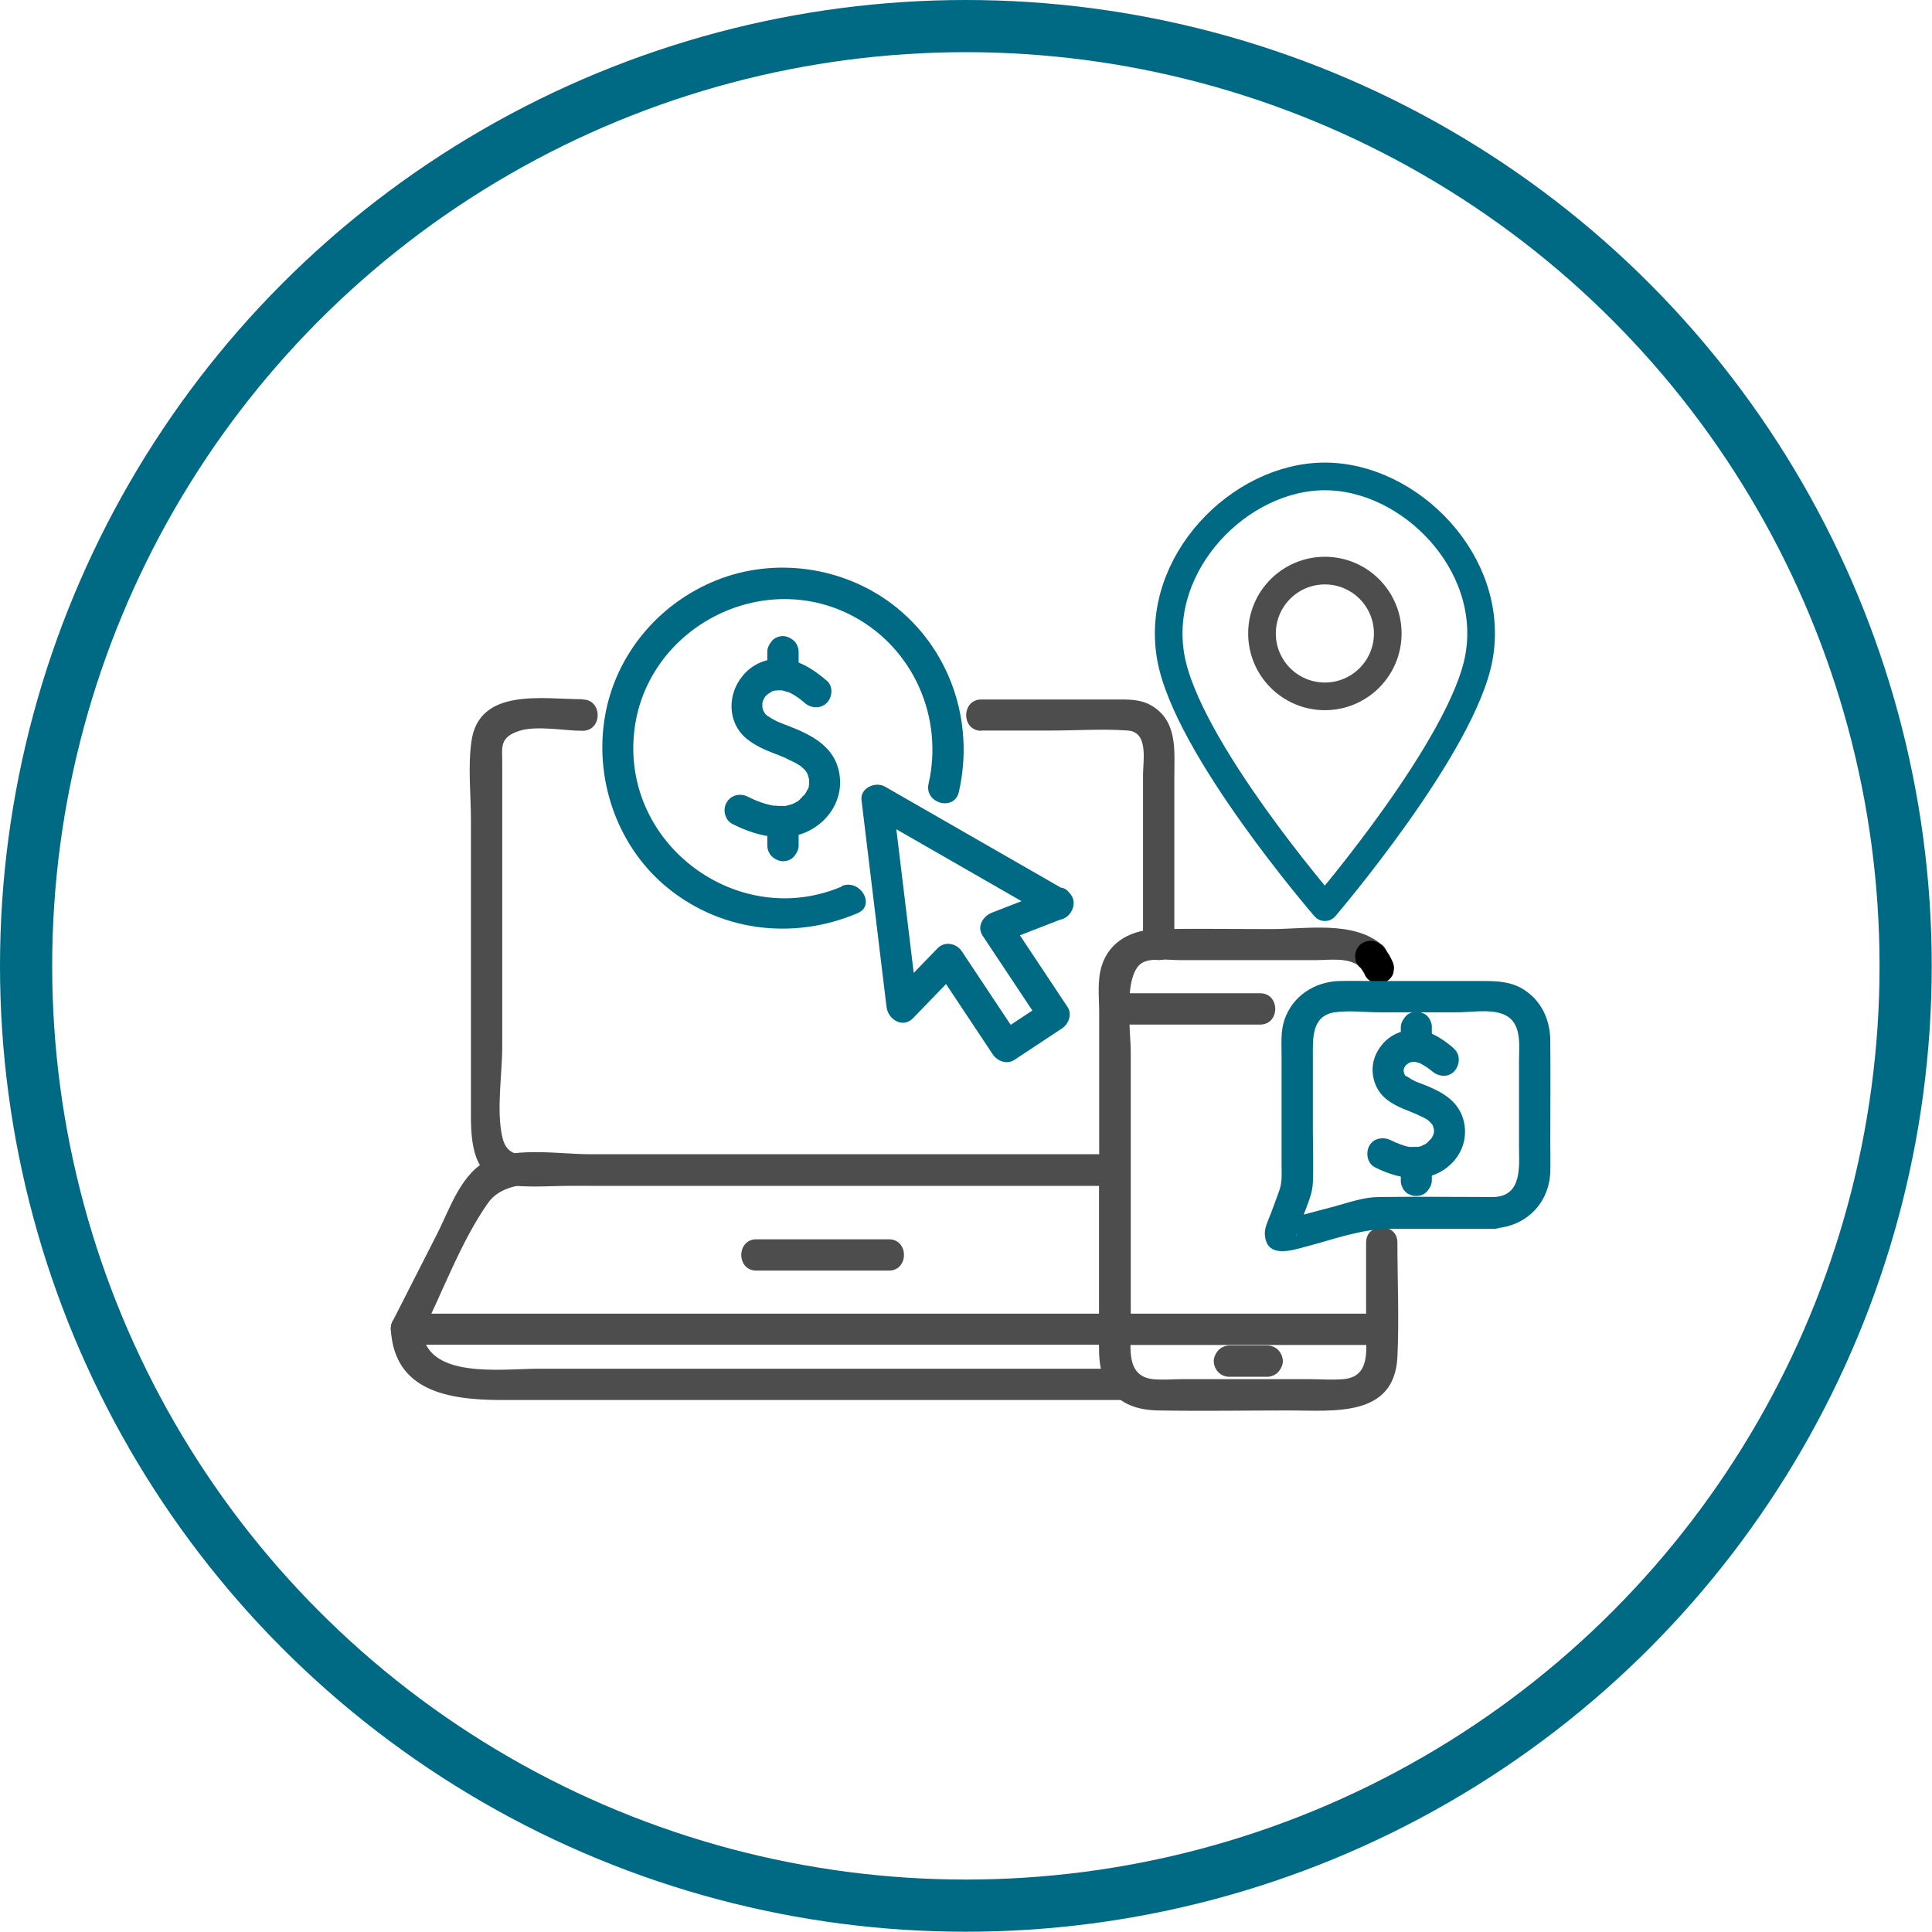
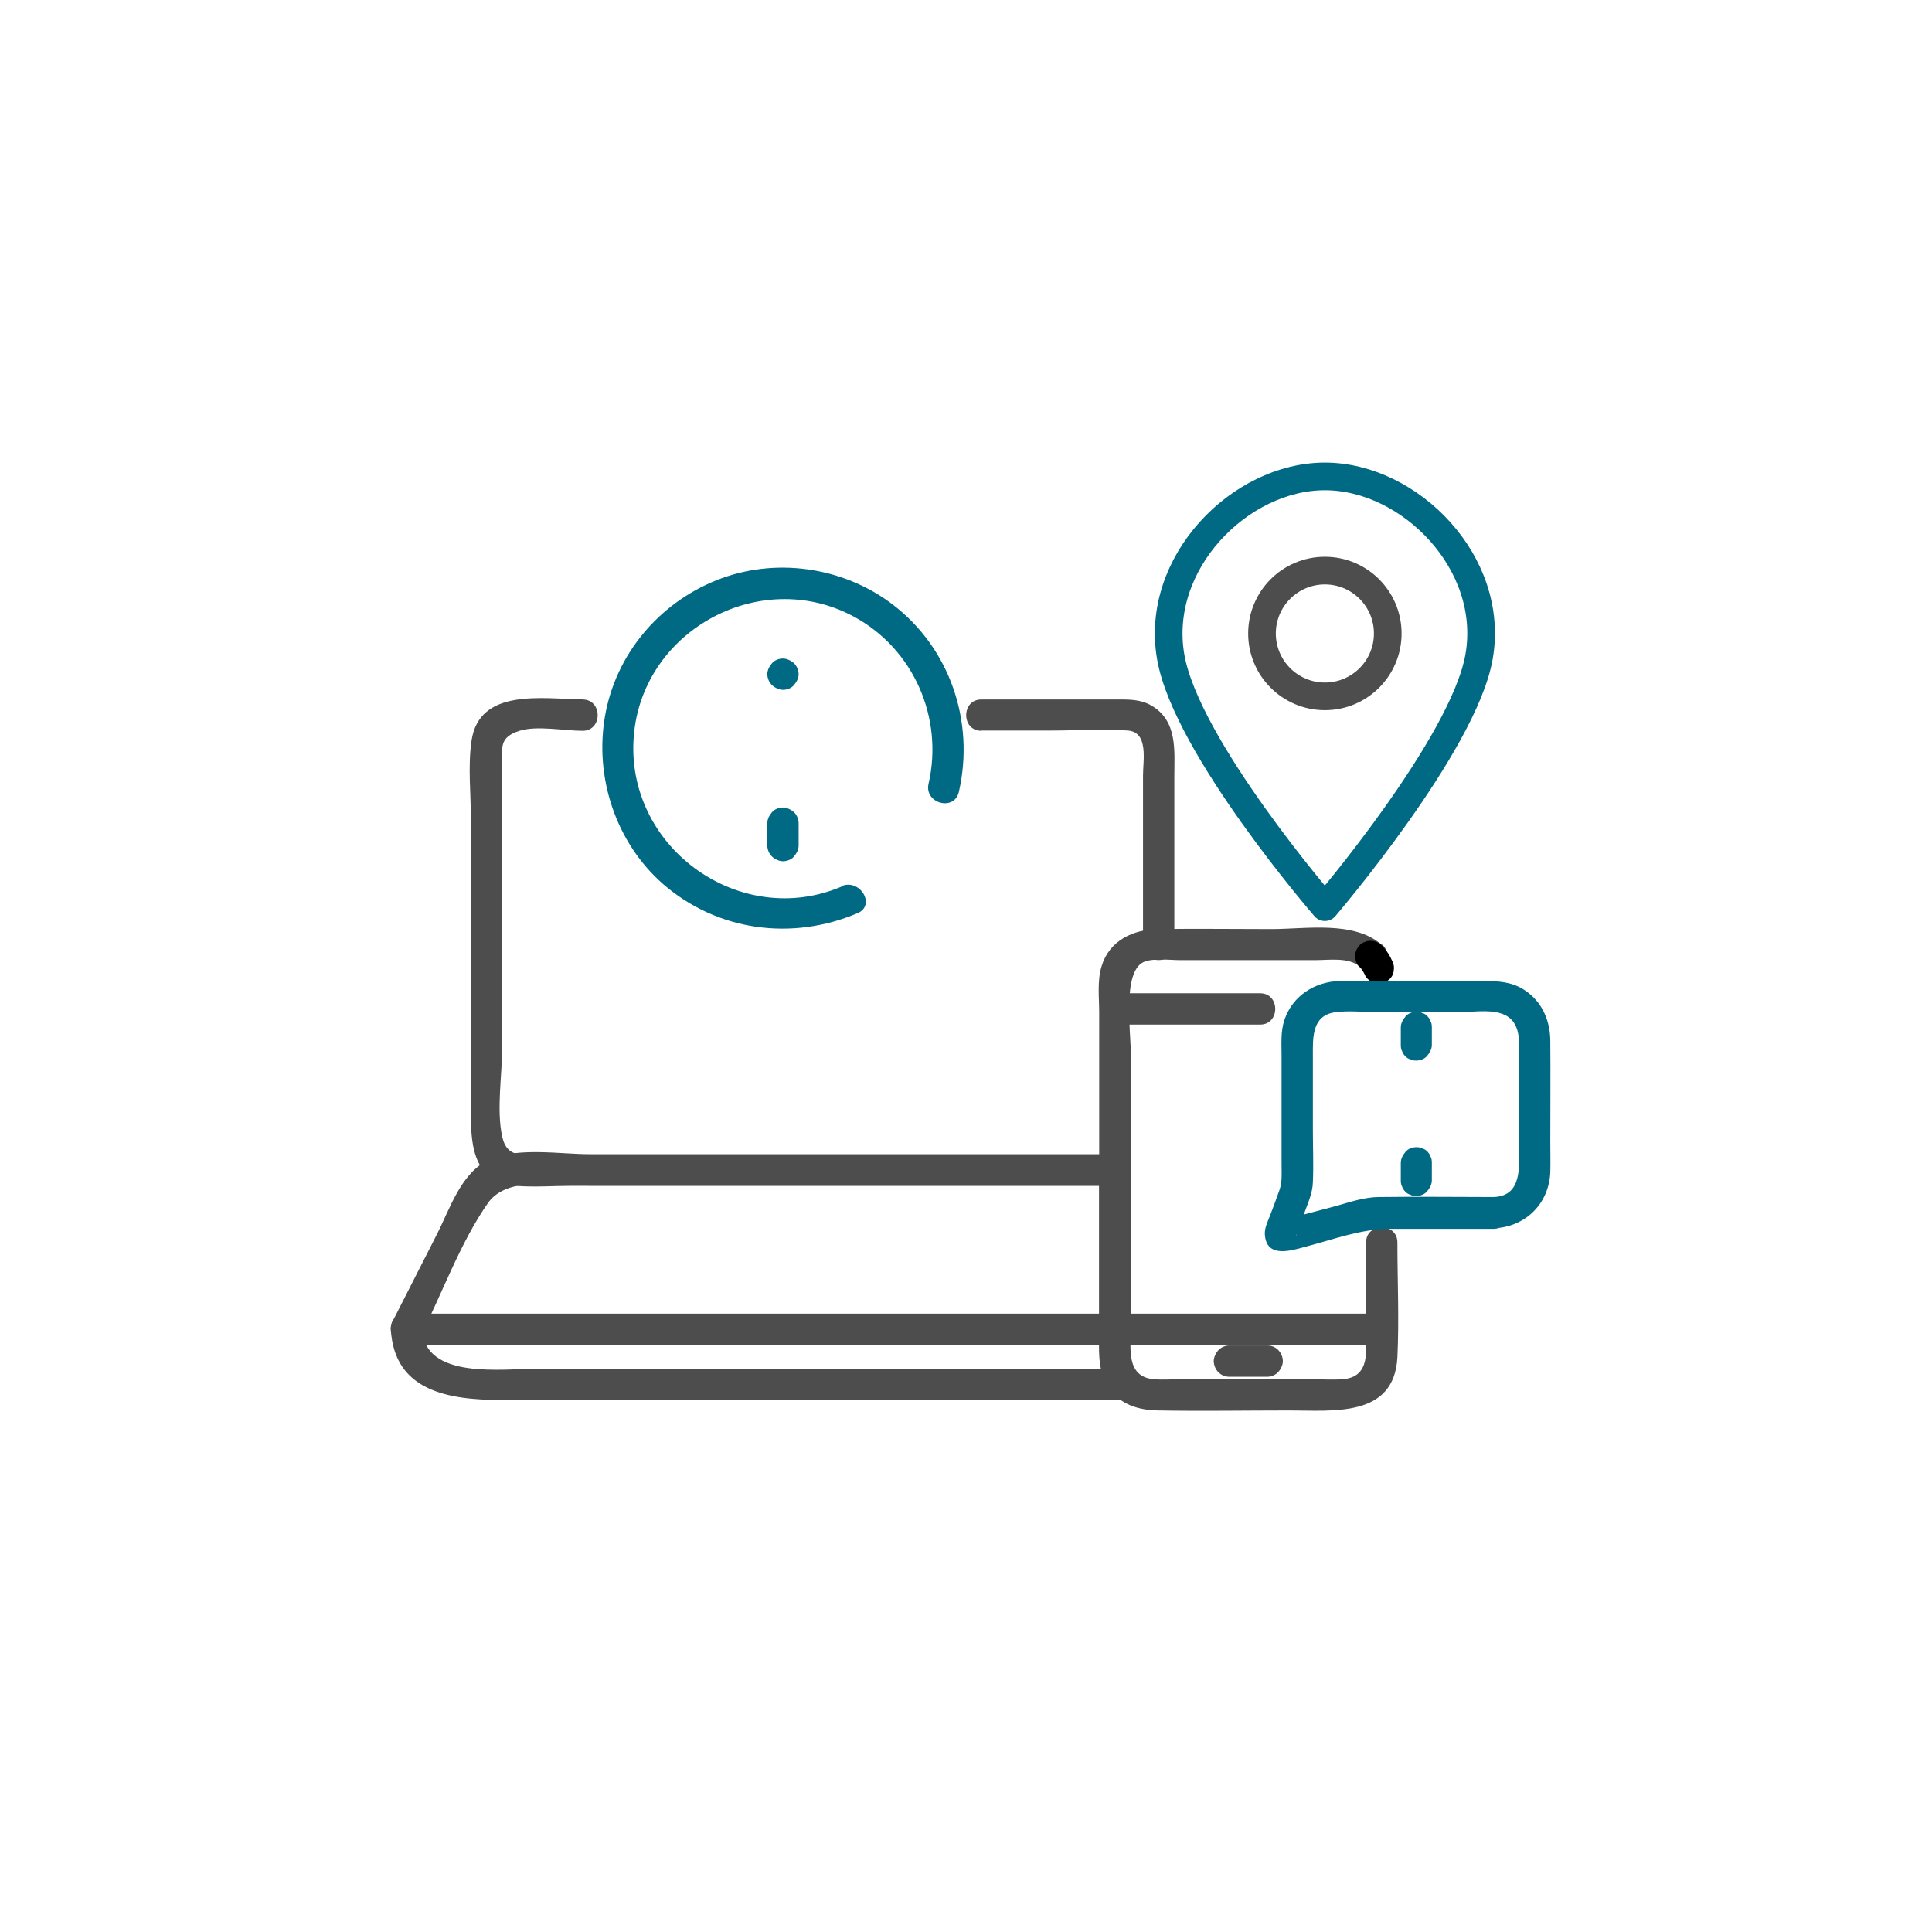
<svg xmlns="http://www.w3.org/2000/svg" id="Layer_2" data-name="Layer 2" viewBox="0 0 74.05 74.05">
  <defs>
    <style>
      .cls-1 {
        fill: #4d4d4d;
      }

      .cls-2 {
        fill: #006a84;
      }

      .cls-3 {
        stroke: #006a84;
      }

      .cls-3, .cls-4, .cls-5 {
        fill: none;
      }

      .cls-3, .cls-5 {
        stroke-linecap: round;
        stroke-linejoin: round;
        stroke-width: 1.06px;
      }

      .cls-4 {
        stroke: #006a84;
        stroke-miterlimit: 10;
        stroke-width: 2px;
      }

      .cls-5 {
        stroke: #4d4d4d;
      }
    </style>
  </defs>
  <g id="Layer_4" data-name="Layer 4">
    <g>
-       <circle class="cls-4" cx="37.02" cy="37.02" r="36.02" />
      <g>
        <path class="cls-1" d="M52.96,36.21c-1.08-.93-2.9-.6-4.23-.6-1.44,0-2.88-.02-4.32,0-.97.01-1.89.43-2.19,1.43-.17.56-.09,1.2-.09,1.77v12.12c0,.77-.09,1.58.36,2.25s1.16.87,1.92.88c1.67.03,3.35,0,5.02,0s4.01.28,4.13-2.04c.07-1.46,0-2.94,0-4.4,0-.77-1.2-.77-1.2,0v3.39c0,.76.16,1.76-.87,1.85-.43.04-.88,0-1.31,0h-4.85c-.37,0-.77.04-1.14,0-1.03-.11-.85-1.18-.85-1.93v-10.6c0-.79-.32-3.06.48-3.45.36-.17,1.02-.08,1.41-.08h5.19c.53,0,1.27-.12,1.7.25.58.5,1.44-.34.85-.85h0Z" />
        <path d="M52.11,37.06s.09.09.12.14l-.09-.12c.07.1.14.2.19.32.04.07.09.13.15.17.06.05.13.09.2.11.08.03.16.03.24.01.08,0,.15-.03.22-.07l.12-.09c.07-.07.13-.16.15-.26l.02-.16c0-.11-.03-.21-.08-.3-.04-.09-.08-.17-.13-.25s-.11-.15-.17-.22c-.03-.04-.06-.07-.1-.11-.05-.06-.12-.1-.19-.12-.07-.04-.15-.05-.23-.05-.08,0-.16.01-.23.05-.07.02-.14.07-.19.12l-.09.12c-.05.09-.08.19-.08.3l.02.16c.03.1.08.19.15.26h0Z" />
        <path class="cls-1" d="M42.73,51.55h10.23c.77,0,.77-1.2,0-1.2h-10.23c-.77,0-.77,1.2,0,1.2h0Z" />
        <path class="cls-1" d="M47.12,52.77h1.45c.15,0,.32-.07.42-.18s.18-.27.18-.42c-.01-.33-.26-.6-.6-.6h-1.45c-.15,0-.32.07-.42.18s-.18.27-.18.42c.01.33.26.6.6.6h0Z" />
        <path class="cls-1" d="M42.73,39.27h5.57c.77,0,.77-1.2,0-1.2h-5.57c-.77,0-.77,1.2,0,1.2h0Z" />
        <path class="cls-2" d="M57.25,45.88c-1.46,0-2.93-.02-4.39,0-.56,0-1.1.19-1.64.34l-1.43.38-.52.14c-.1.03-.26,0-.13.02l.42.18-.05-.06.18.42c0,.12-.03.05.01-.02s.06-.18.09-.25l.26-.69c.13-.35.26-.66.27-1.03.03-.66,0-1.33,0-1.99v-2.82c0-.68-.06-1.57.84-1.7.55-.08,1.16,0,1.71,0h2.98c.52,0,1.2-.12,1.7.05.81.27.67,1.17.67,1.84v3.19c0,.79.15,1.96-.97,2-.77.03-.77,1.23,0,1.2,1.22-.05,2.13-.95,2.17-2.17.01-.37,0-.74,0-1.11,0-1.29.01-2.59,0-3.88,0-.8-.31-1.53-1-1.98-.49-.32-1.03-.34-1.59-.34h-4.13c-.46,0-.91-.01-1.37,0-.94.03-1.79.57-2.1,1.49-.15.44-.11.92-.11,1.38v4.17c0,.34.03.65-.08.97s-.23.63-.35.95c-.09.24-.23.5-.21.76.06.91.99.62,1.54.47,1.08-.28,2.14-.69,3.26-.69h3.96c.77,0,.77-1.2,0-1.2Z" />
        <g>
-           <path class="cls-2" d="M55.72,40.18c-.45-.39-1.01-.75-1.62-.71-.43.03-.84.22-1.12.56-.25.3-.39.65-.37,1.04s.18.76.48,1.02c.28.24.61.38.95.51.06.03.13.05.19.08.03.01.07.03.1.04.01,0,.03.01.04.02.1.04-.11-.05-.05-.02.13.06.27.12.39.2.02.01.06.05.08.06,0,0-.12-.1-.05-.04.01,0,.02.02.03.03.02.02.05.04.07.07.01.01.02.03.04.04.07.06-.06-.1-.03-.05.01.03.04.06.05.08.01.02.06.14.02.03s0,.01.01.04c.01.04.02.08.03.12.03.1-.02-.05,0-.06,0,0,0,.07,0,.07,0,.04,0,.09,0,.13,0,.19.05-.16,0-.01-.01.03-.03.08-.04.11.02-.15.06-.12.02-.05-.01.03-.03.05-.04.08-.02.03-.03.05-.05.08-.06.1-.04.01.02-.02-.06.03-.11.12-.16.16-.01.01-.03.02-.04.04-.04.04.13-.09.04-.03-.03.02-.07.04-.1.06-.03.02-.09.03-.11.06,0,0,.14-.05.05-.02-.02,0-.04.01-.06.02-.05.02-.1.03-.15.04-.13.03.12,0-.02,0-.05,0-.11,0-.16,0-.03,0-.06,0-.08,0-.05,0-.11.02,0,0-.11.01-.28-.06-.38-.09-.03-.01-.07-.02-.1-.04-.01,0-.15-.06-.09-.03s-.04-.02-.04-.02c-.06-.03-.11-.06-.17-.08-.28-.14-.66-.08-.82.22-.14.27-.08.67.22.82.91.46,2,.66,2.83-.05.52-.44.74-1.11.56-1.77-.21-.78-.92-1.12-1.6-1.38-.07-.03-.14-.05-.21-.08-.03-.01-.06-.03-.09-.04.1.04.1.04.01,0-.12-.05-.23-.15-.35-.2.05.02.11.1.03.02-.02-.02-.04-.04-.06-.06-.08-.08.03.05.03.03-.01-.03-.03-.06-.05-.09,0,0,.05.15.02.04,0-.03-.01-.07-.02-.09-.03-.06,0,.15,0,.08,0-.01,0-.03,0-.04,0-.05,0-.09,0-.14,0-.13-.04.12,0,.03,0-.02.02-.05.02-.08.02-.09-.08.14-.01.03.02-.03.03-.06.05-.09.07-.11-.08.08-.01.01.03-.03.05-.06.08-.08.01-.01.03-.03.04-.04.06-.06-.04.04-.05.04.02,0,.1-.06.12-.07.11-.06-.12.03,0,0,.03,0,.17-.03.07-.02-.11,0,.07,0,.1,0,.02,0,.04,0,.06,0,.07,0-.13-.03-.02,0,.06.02.11.03.17.05.03,0,.09.05,0,0,.03.02.06.03.09.05.17.09.27.17.38.26.24.21.62.25.85,0,.21-.23.25-.63,0-.85h0Z" />
          <path class="cls-2" d="M53.69,39.38v.68c0,.08.01.16.05.23.02.07.07.14.12.19.05.06.12.1.19.12.07.04.15.05.23.05.16,0,.32-.06.42-.18s.18-.26.18-.42v-.68c0-.08-.01-.16-.05-.23-.02-.07-.07-.14-.12-.19-.05-.06-.12-.1-.19-.12-.07-.04-.15-.05-.23-.05-.16,0-.32.06-.42.18s-.18.26-.18.42h0Z" />
          <path class="cls-2" d="M53.69,44.57v.68c0,.08.01.16.05.23.02.07.07.14.12.19.05.06.12.1.19.12.07.04.15.05.23.05.16,0,.32-.06.42-.18s.18-.26.18-.42v-.68c0-.08-.01-.16-.05-.23-.02-.07-.07-.14-.12-.19-.05-.06-.12-.1-.19-.12-.07-.04-.15-.05-.23-.05-.16,0-.32.06-.42.18s-.18.26-.18.42h0Z" />
        </g>
      </g>
      <g>
        <path class="cls-3" d="M56.69,25.17c-.59,3.38-5.91,9.6-5.91,9.6,0,0-5.32-6.15-5.91-9.6-.62-3.59,2.65-6.91,5.91-6.91s6.54,3.32,5.91,6.91Z" />
        <circle class="cls-5" cx="50.78" cy="24.28" r="2.41" />
      </g>
      <g>
        <g>
-           <path class="cls-2" d="M40.85,34.13c-2.31-1.33-4.62-2.65-6.93-3.98-.36-.21-.96.05-.9.52.32,2.64.64,5.29.96,7.93.06.48.63.83,1.02.42l1.77-1.83-.94-.12c.74,1.11,1.48,2.23,2.22,3.34.17.26.54.4.82.22l1.83-1.21c.26-.17.4-.54.22-.82-.74-1.11-1.48-2.23-2.22-3.34l-.36.88c.79-.31,1.58-.61,2.37-.92.71-.28.4-1.44-.32-1.16-.79.31-1.58.61-2.37.92-.34.13-.59.53-.36.88.74,1.11,1.48,2.23,2.22,3.34l.22-.82-1.83,1.21.82.22c-.74-1.11-1.48-2.23-2.22-3.34-.21-.32-.66-.41-.94-.12l-1.77,1.83,1.02.42c-.32-2.64-.64-5.29-.96-7.93l-.9.52c2.31,1.33,4.62,2.65,6.93,3.98.67.39,1.28-.65.61-1.04Z" />
          <path class="cls-2" d="M32.26,33.98c-3.85,1.64-8.19-1.42-7.98-5.59s4.81-6.71,8.44-4.76c2.3,1.24,3.45,3.88,2.87,6.41-.17.75.98,1.07,1.16.32.62-2.7-.34-5.53-2.56-7.21-1.91-1.44-4.51-1.8-6.73-.91s-3.86,2.85-4.27,5.2.41,4.85,2.22,6.44c2.08,1.81,4.94,2.19,7.46,1.12.71-.3.1-1.33-.61-1.04h0Z" />
          <g>
-             <path class="cls-2" d="M31.7,26.1c-.53-.46-1.2-.9-1.94-.85-.51.03-.98.26-1.3.66-.58.7-.59,1.77.14,2.39.34.28.73.45,1.13.6.08.03.16.06.25.1.04.02.08.03.12.05.02,0,.04.01.05.02.12.05-.09-.04-.02,0,.17.08.34.15.49.25.04.02.07.05.1.07-.09-.06-.05-.05,0,0,.03.03.06.06.09.08.02.02.03.04.05.05.07.07-.04-.08-.02-.03.01.03.05.07.07.1.01.02.08.15.04.06-.04-.08.01.04.02.07.02.05.02.1.04.16.03.1,0-.01,0-.03,0,.03,0,.06,0,.09,0,.05,0,.11,0,.16,0,.17-.04,0,.01-.04-.01,0,0,.05-.01.07,0,.02-.05.13-.05.14-.02-.04.07-.15,0-.03-.02.03-.03.06-.05.1-.02.03-.04.07-.06.1-.05.08-.08.07,0,0-.07.06-.13.14-.2.21-.02.02-.04.03-.05.05-.04.05.12-.08.02-.02-.04.02-.08.06-.13.08s-.09.05-.14.07c.12-.06.01,0-.05.01-.06.02-.13.03-.19.05-.14.03.07,0-.07,0-.07,0-.13,0-.2,0-.03,0-.25-.03-.14,0-.37-.06-.71-.19-1.03-.35-.29-.15-.65-.08-.82.22-.16.27-.07.67.22.82,1.08.55,2.39.81,3.39-.04.61-.52.88-1.3.67-2.08-.25-.92-1.1-1.32-1.92-1.64-.09-.03-.18-.07-.26-.1-.04-.02-.08-.03-.12-.05.12.05.05.02-.02-.01-.16-.07-.3-.16-.44-.25.08.05.08.07.01,0-.03-.03-.05-.05-.08-.08-.01-.01-.02-.03-.03-.04-.05-.04.06.11.04.05,0-.03-.04-.08-.06-.11-.05-.05.03.12.02.06,0-.02-.01-.03-.02-.05,0-.03-.01-.09-.03-.11-.04-.05,0,.13,0,.05,0-.02,0-.04,0-.06,0-.06,0-.12,0-.18,0-.15-.04.09,0,0,.01-.03.02-.07.03-.1.03-.1-.07.13,0,0,.02-.04.04-.07.06-.11.07-.12-.06.05,0-.01.03-.03.06-.07.1-.1.06-.05.12-.08.02-.02.05-.03.1-.06.15-.09.11-.07-.09.01.04-.02.02,0,.19-.05.11-.03-.08.01.11,0,.15,0,.02,0,.05,0,.07,0,.07,0-.09-.03.02,0,.07.02.14.04.21.06.01,0,.1.04.03,0,.04.02.08.04.12.06.19.1.35.22.51.36.24.21.61.24.85,0,.22-.22.25-.64,0-.85h0Z" />
-             <path class="cls-2" d="M29.41,24.98v.86c0,.15.07.32.18.42s.27.18.42.18.32-.06.42-.18.18-.26.18-.42v-.86c0-.15-.07-.32-.18-.42s-.27-.18-.42-.18-.32.06-.42.18-.18.26-.18.42h0Z" />
+             <path class="cls-2" d="M29.41,24.98v.86c0,.15.07.32.18.42s.27.18.42.18.32-.06.42-.18.18-.26.18-.42c0-.15-.07-.32-.18-.42s-.27-.18-.42-.18-.32.06-.42.18-.18.26-.18.42h0Z" />
            <path class="cls-2" d="M29.41,31.55v.86c0,.15.07.32.18.42s.27.18.42.18.32-.06.42-.18.18-.26.18-.42v-.86c0-.15-.07-.32-.18-.42s-.27-.18-.42-.18-.32.06-.42.18-.18.26-.18.42h0Z" />
          </g>
        </g>
        <g>
          <g>
            <path class="cls-1" d="M22.33,26.8c-1.51,0-3.97-.46-4.26,1.61-.14.98-.02,2.04-.02,3.03v11.36c0,1.22.17,2.51,1.7,2.65.72.06,1.47,0,2.2,0h20.78c.77,0,.77-1.2,0-1.2h-21.93c-.68,0-1.36.19-1.55-.68-.23-1.03,0-2.4,0-3.45v-10.89c0-.58-.12-.97.66-1.22.67-.21,1.71,0,2.42,0,.77,0,.77-1.2,0-1.2h0Z" />
            <path class="cls-1" d="M37.61,28h2.69c.97,0,1.96-.07,2.93,0,.8.06.58,1.15.58,1.71v6.51c0,.77,1.2.77,1.2,0v-6.44c0-1.01.14-2.16-.9-2.75-.43-.24-.89-.22-1.37-.22h-5.13c-.77,0-.77,1.2,0,1.2h0Z" />
            <path class="cls-1" d="M42.13,44.84v6.11l.6-.6H15.58l.52.9c.85-1.67,1.54-3.63,2.61-5.15.76-1.07,2.77-.66,3.91-.66h20.1c.77,0,.77-1.2,0-1.2h-20.1c-1.13,0-2.76-.28-3.85.2s-1.52,1.88-2.02,2.86c-.57,1.11-1.13,2.23-1.7,3.34-.2.4.04.9.52.9h27.14c.32,0,.6-.27.6-.6v-6.11c0-.77-1.2-.77-1.2,0Z" />
-             <path class="cls-1" d="M28.99,48.7h5.08c.77,0,.77-1.2,0-1.2h-5.08c-.77,0-.77,1.2,0,1.2h0Z" />
          </g>
          <path class="cls-1" d="M14.98,50.95c.13,2.38,2.22,2.7,4.2,2.71,1.63,0,3.27,0,4.9,0h19.07c.77,0,.77-1.2,0-1.2h-22.48c-1.45,0-4.38.43-4.49-1.51-.04-.77-1.24-.77-1.2,0h0Z" />
        </g>
      </g>
    </g>
  </g>
</svg>